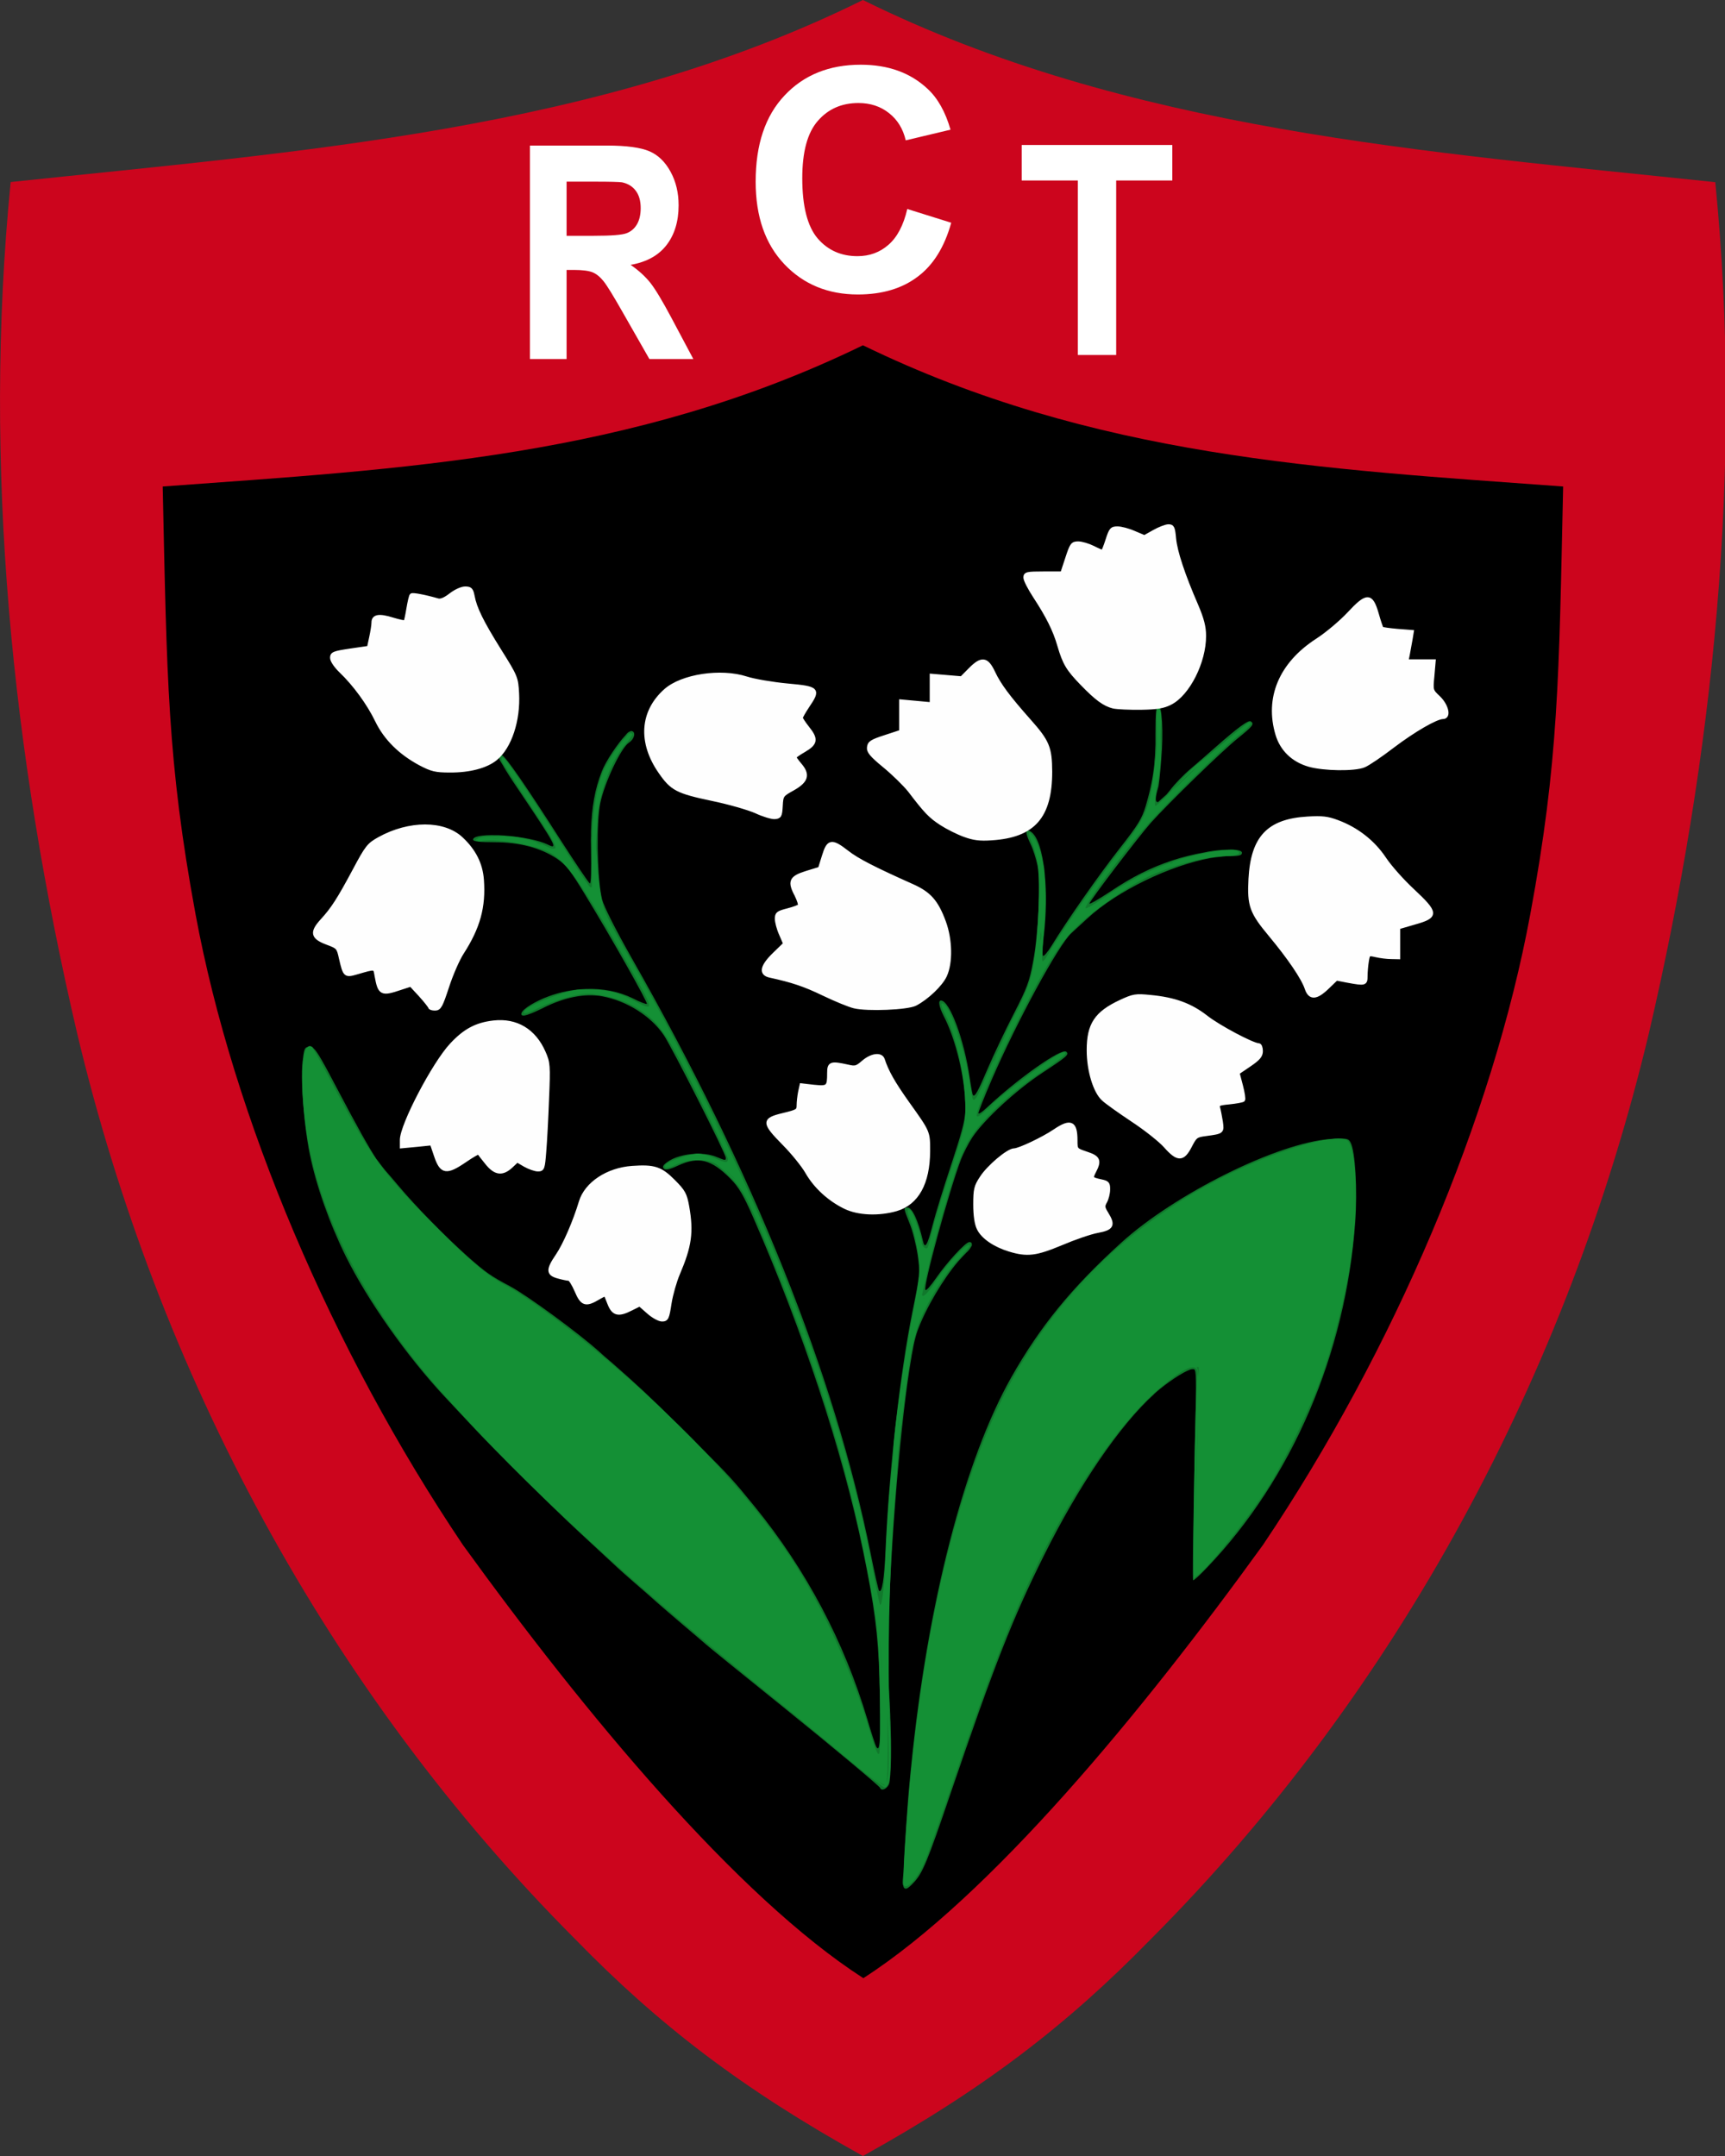
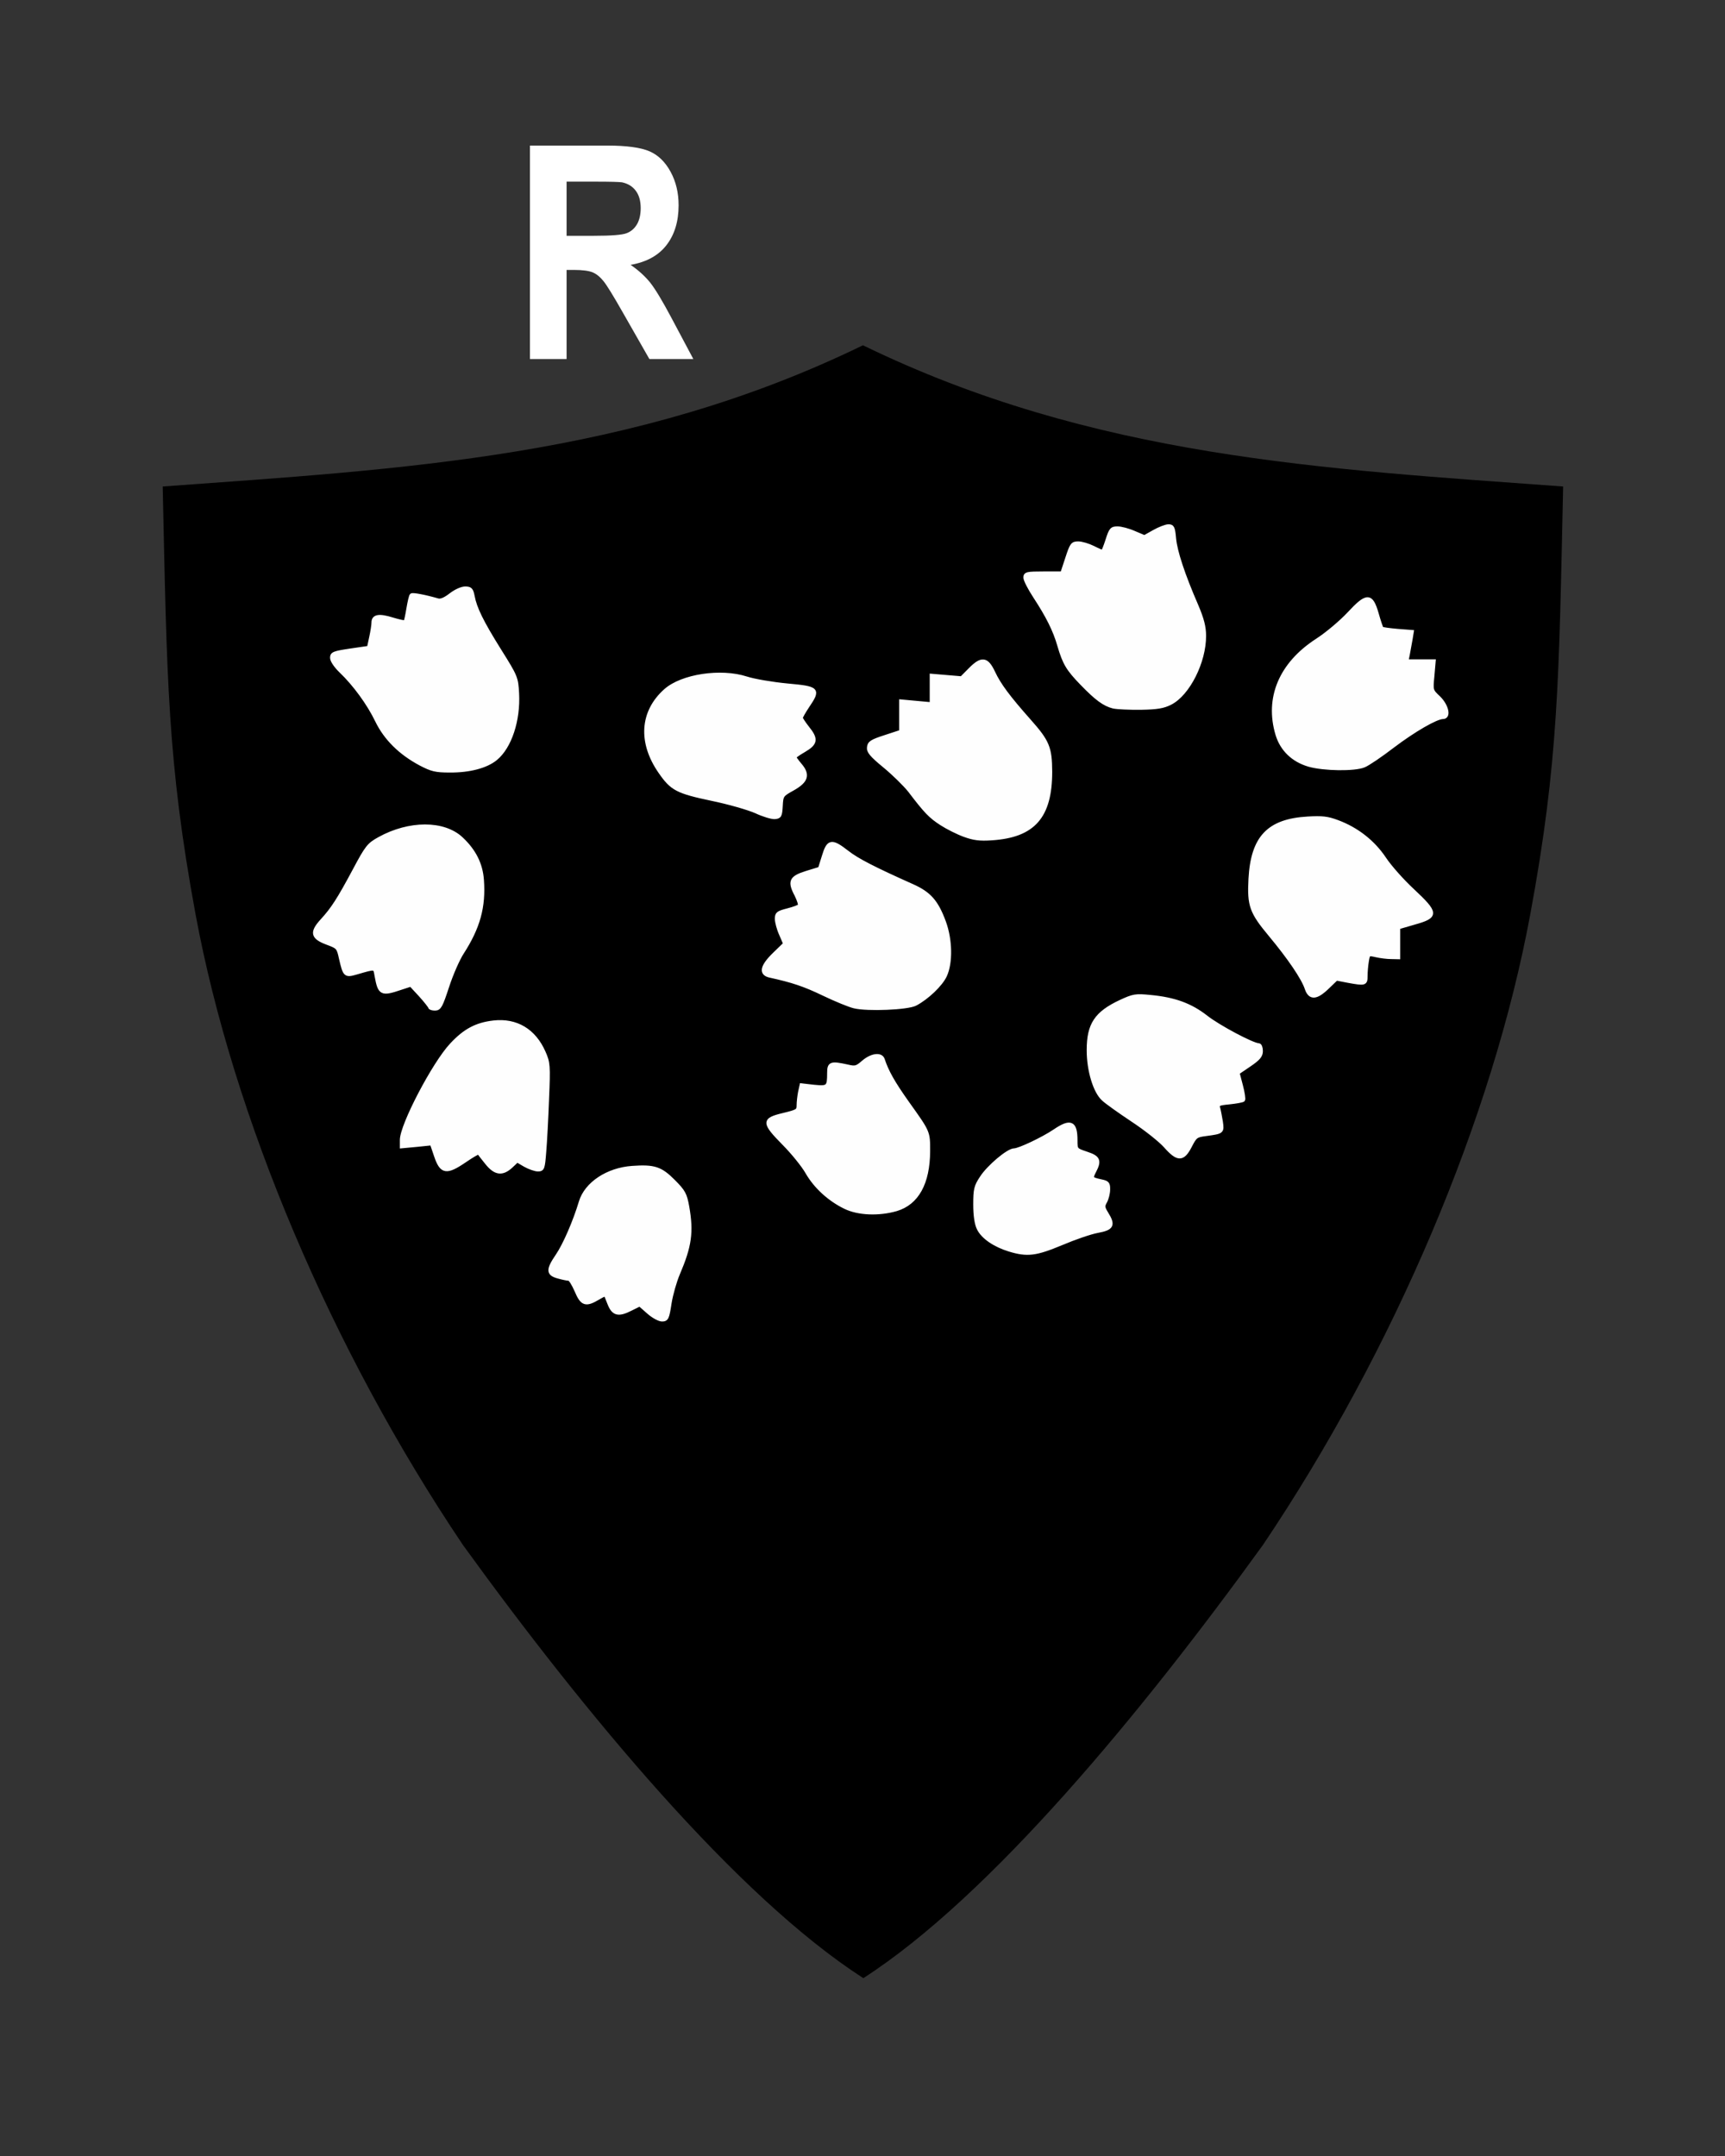
<svg xmlns="http://www.w3.org/2000/svg" xmlns:xlink="http://www.w3.org/1999/xlink" width="48px" height="60px" viewBox="0 0 48 60" version="1.1">
  <rect x="0" y="0" width="48" height="60" fill="#333333" stroke="none" />
  <defs>
    <filter id="alpha" filterUnits="objectBoundingBox" x="0%" y="0%" width="100%" height="100%">
      <feColorMatrix type="matrix" in="SourceGraphic" values="0 0 0 0 1 0 0 0 0 1 0 0 0 0 1 0 0 0 1 0" />
    </filter>
    <mask id="mask0">
      <g filter="url(#alpha)">
        <rect x="0" y="0" width="48" height="60" style="fill:rgb(0%,0%,0%);fill-opacity:0.988;stroke:none;" />
      </g>
    </mask>
    <clipPath id="clip1">
-       <rect x="0" y="0" width="48" height="60" />
-     </clipPath>
+       </clipPath>
    <g id="surface5" clip-path="url(#clip1)">
-       <path style=" stroke:none;fill-rule:nonzero;fill:rgb(7.843%,56.471%,20.784%);fill-opacity:0.847;" d="M 32.227 19.625 C 32.172 19.625 32.152 19.844 32.152 20.418 C 32.152 20.523 32.152 20.621 32.152 20.715 C 32.148 20.77 32.148 20.82 32.145 20.875 C 32.145 20.934 32.141 20.996 32.137 21.055 C 32.133 21.098 32.129 21.137 32.125 21.18 C 32.125 21.203 32.121 21.23 32.121 21.254 C 32.082 21.645 32.012 21.984 31.883 22.422 C 31.777 22.785 31.668 22.957 31.148 23.621 C 30.57 24.359 29.676 25.637 29.254 26.332 C 29.145 26.508 29.039 26.629 29.02 26.598 C 29.008 26.578 29.012 26.484 29.016 26.359 C 29.027 26.258 29.035 26.156 29.043 26.051 C 29.043 26.047 29.047 26.043 29.047 26.035 C 29.117 25.43 29.121 24.84 29.074 24.348 C 29.066 24.246 29.059 24.16 29.047 24.094 C 29.043 24.082 29.043 24.066 29.039 24.055 C 28.961 23.539 28.82 23.18 28.629 23.117 C 28.523 23.082 28.543 23.215 28.68 23.496 C 28.746 23.633 28.832 23.902 28.871 24.098 C 28.891 24.215 28.906 24.391 28.91 24.602 C 28.91 24.652 28.91 24.707 28.91 24.762 C 28.91 24.777 28.91 24.789 28.91 24.805 C 28.91 24.848 28.91 24.891 28.91 24.934 C 28.906 25.043 28.902 25.152 28.898 25.266 C 28.898 25.277 28.898 25.289 28.898 25.305 C 28.875 25.809 28.824 26.359 28.746 26.766 C 28.648 27.309 28.574 27.504 28.215 28.203 C 27.984 28.648 27.664 29.324 27.5 29.703 C 27.203 30.398 27.129 30.531 27.074 30.477 C 27.059 30.461 27.02 30.246 26.984 30 C 26.832 28.941 26.426 27.844 26.184 27.844 C 26.098 27.844 26.129 28.02 26.262 28.281 C 26.559 28.852 26.797 29.777 26.852 30.531 C 26.852 30.578 26.855 30.629 26.859 30.676 C 26.859 30.68 26.859 30.684 26.859 30.688 C 26.859 30.738 26.863 30.789 26.863 30.84 C 26.863 30.879 26.859 30.914 26.859 30.957 C 26.84 31.234 26.746 31.566 26.473 32.398 C 26.258 33.047 26.023 33.805 25.953 34.086 C 25.805 34.668 25.734 34.781 25.68 34.527 C 25.551 33.969 25.383 33.605 25.254 33.605 C 25.137 33.605 25.141 33.621 25.312 34.051 C 25.395 34.25 25.492 34.645 25.535 34.926 C 25.605 35.418 25.598 35.473 25.387 36.516 C 25.047 38.199 24.742 40.898 24.641 43.113 C 24.605 43.953 24.543 44.348 24.461 44.27 C 24.441 44.25 24.336 43.773 24.223 43.215 C 23.227 38.254 20.957 32.594 17.59 26.684 C 17.129 25.871 16.809 25.238 16.754 25.031 C 16.746 24.996 16.738 24.961 16.73 24.918 C 16.613 24.293 16.594 22.891 16.703 22.355 C 16.816 21.789 17.281 20.809 17.5 20.668 C 17.664 20.562 17.703 20.344 17.559 20.344 C 17.551 20.344 17.535 20.352 17.523 20.359 C 17.492 20.367 17.457 20.395 17.41 20.457 C 17.406 20.457 17.402 20.461 17.402 20.465 C 17.188 20.691 16.855 21.184 16.746 21.469 C 16.551 21.969 16.465 22.453 16.445 23.137 C 16.445 23.176 16.445 23.215 16.445 23.258 C 16.445 23.297 16.441 23.336 16.441 23.379 C 16.441 23.457 16.445 23.539 16.445 23.621 C 16.445 23.641 16.445 23.656 16.445 23.676 C 16.457 24.207 16.445 24.598 16.414 24.586 C 16.383 24.574 16.016 24.027 15.594 23.371 C 14.641 21.879 14.066 21.047 13.969 21.02 C 13.91 21 13.887 21.02 13.898 21.078 C 13.895 21.086 13.891 21.098 13.891 21.113 C 13.891 21.133 13.941 21.215 14.008 21.32 C 14.008 21.324 14.012 21.328 14.012 21.332 C 14.102 21.484 14.238 21.699 14.43 21.98 C 15.48 23.543 15.539 23.652 15.242 23.504 C 14.988 23.379 14.5 23.289 14.059 23.254 C 14.043 23.254 14.027 23.25 14.012 23.25 C 14.012 23.25 14.008 23.25 14.004 23.25 C 13.953 23.246 13.906 23.246 13.863 23.242 C 13.855 23.242 13.848 23.242 13.84 23.242 C 13.82 23.242 13.801 23.242 13.781 23.242 C 13.434 23.234 13.164 23.273 13.164 23.367 C 13.164 23.418 13.344 23.438 13.754 23.438 C 14.453 23.438 15.043 23.594 15.5 23.898 C 15.742 24.062 15.883 24.238 16.289 24.91 C 17.035 26.133 18.031 27.902 18 27.938 C 17.984 27.953 17.809 27.887 17.613 27.785 C 17.227 27.594 16.77 27.504 16.301 27.523 C 15.957 27.535 15.602 27.602 15.266 27.727 C 14.895 27.863 14.551 28.074 14.512 28.191 C 14.496 28.242 14.516 28.266 14.578 28.262 C 14.578 28.262 14.582 28.266 14.586 28.266 C 14.586 28.266 14.598 28.258 14.605 28.258 C 14.699 28.242 14.871 28.172 15.113 28.051 C 15.711 27.75 16.277 27.641 16.758 27.727 C 17.438 27.852 18.109 28.273 18.469 28.805 C 18.699 29.145 20.195 32.102 20.195 32.219 C 20.195 32.301 20.191 32.301 19.934 32.195 C 19.805 32.141 19.648 32.113 19.488 32.109 C 19.469 32.109 19.453 32.105 19.434 32.105 C 19.426 32.105 19.414 32.105 19.406 32.105 C 19.391 32.105 19.371 32.105 19.355 32.109 C 19.055 32.121 18.746 32.203 18.555 32.348 C 18.449 32.426 18.426 32.477 18.473 32.523 C 18.52 32.57 18.633 32.547 18.867 32.438 C 19.438 32.172 19.797 32.266 20.328 32.805 C 20.555 33.035 20.691 33.266 20.957 33.875 C 22.336 37.027 23.441 40.371 24.012 43.145 C 24.328 44.676 24.434 45.465 24.473 46.715 C 24.473 46.75 24.473 46.785 24.473 46.82 C 24.477 46.934 24.48 47.051 24.484 47.18 C 24.492 47.625 24.492 47.98 24.488 48.254 C 24.477 48.637 24.445 48.723 24.379 48.605 C 24.355 48.555 24.242 48.219 24.137 47.855 C 23.492 45.688 22.434 43.688 21 41.926 C 20.414 41.207 20.332 41.113 19.484 40.262 C 19.449 40.23 19.418 40.195 19.387 40.164 C 19.203 39.977 19.012 39.789 18.816 39.598 C 18.102 38.887 17.734 38.543 17.051 37.945 C 16.902 37.82 16.738 37.676 16.684 37.625 C 16.125 37.117 14.676 36.055 14.195 35.797 C 13.656 35.512 13.52 35.414 13.023 34.977 C 12.375 34.398 11.582 33.59 11.074 32.984 C 10.957 32.844 10.809 32.672 10.715 32.566 C 10.633 32.465 10.559 32.367 10.488 32.27 C 10.484 32.266 10.48 32.262 10.477 32.258 C 10.262 31.934 9.945 31.367 9.406 30.344 C 8.988 29.547 8.832 29.27 8.727 29.176 C 8.707 29.156 8.695 29.137 8.688 29.133 C 8.645 29.117 8.605 29.117 8.574 29.137 C 8.574 29.137 8.574 29.137 8.57 29.137 C 8.473 29.148 8.457 29.207 8.418 29.555 C 8.402 29.703 8.398 29.914 8.406 30.152 C 8.406 30.242 8.41 30.332 8.418 30.43 C 8.418 30.449 8.418 30.469 8.422 30.488 C 8.453 31.027 8.523 31.645 8.621 32.125 C 8.797 32.992 9.172 34.051 9.621 34.961 C 10.242 36.211 11.324 37.746 12.387 38.883 C 12.559 39.066 12.918 39.449 13.188 39.738 C 13.824 40.418 15.355 41.934 16.145 42.664 C 16.484 42.977 16.891 43.355 17.051 43.504 C 17.207 43.652 17.496 43.91 17.688 44.074 C 17.879 44.238 18.148 44.473 18.281 44.594 C 18.418 44.715 18.746 44.996 19.012 45.223 C 19.281 45.449 19.566 45.695 19.648 45.766 C 19.773 45.875 20.668 46.598 21.867 47.566 C 23.156 48.605 24.469 49.703 24.488 49.754 C 24.527 49.863 24.703 49.773 24.746 49.625 C 24.77 49.535 24.785 49.27 24.793 48.926 C 24.793 48.914 24.793 48.898 24.793 48.887 C 24.797 48.613 24.793 48.285 24.781 47.922 C 24.777 47.852 24.773 47.785 24.773 47.719 C 24.766 47.492 24.754 47.273 24.738 47.074 C 24.734 47.023 24.73 46.973 24.73 46.918 C 24.711 46.512 24.707 46.031 24.715 45.504 C 24.715 45.488 24.719 45.469 24.719 45.449 C 24.77 43.051 25.07 39.398 25.367 37.742 C 25.367 37.723 25.371 37.707 25.375 37.691 C 25.387 37.625 25.398 37.566 25.41 37.508 C 25.41 37.496 25.414 37.488 25.414 37.48 C 25.453 37.285 25.496 37.129 25.535 37.023 C 25.766 36.398 26.25 35.586 26.664 35.102 C 26.715 35.047 26.766 34.992 26.812 34.941 C 26.816 34.938 26.82 34.934 26.824 34.93 C 26.844 34.906 26.863 34.887 26.883 34.867 C 26.949 34.809 26.996 34.75 27.02 34.699 C 27.035 34.68 27.043 34.664 27.043 34.66 C 27.043 34.652 27.043 34.648 27.043 34.645 C 27.043 34.645 27.043 34.641 27.043 34.641 C 27.047 34.594 27.027 34.566 26.973 34.566 C 26.867 34.566 26.348 35.133 26.043 35.574 C 25.898 35.785 25.77 35.93 25.75 35.898 C 25.684 35.793 26.402 33.164 26.738 32.27 C 26.809 32.09 26.953 31.809 27.059 31.648 C 27.395 31.148 28.273 30.336 29.016 29.848 C 29.688 29.406 29.754 29.348 29.672 29.27 C 29.551 29.148 28.312 30.023 27.453 30.832 C 27.328 30.949 27.227 31.016 27.227 30.977 C 27.227 30.938 27.391 30.52 27.594 30.051 C 28.297 28.426 29.457 26.289 29.812 25.969 C 29.906 25.883 30.105 25.699 30.254 25.562 C 31.094 24.785 32.566 24.082 33.684 23.879 C 33.684 23.879 33.684 23.883 33.684 23.879 C 33.73 23.871 33.777 23.867 33.82 23.859 C 33.906 23.848 33.988 23.84 34.074 23.832 C 34.09 23.832 34.102 23.828 34.121 23.828 C 34.168 23.824 34.215 23.824 34.258 23.824 C 34.484 23.824 34.559 23.801 34.559 23.734 C 34.559 23.664 34.398 23.637 34.152 23.648 C 34.145 23.648 34.137 23.645 34.125 23.648 C 33.969 23.648 33.793 23.672 33.602 23.703 C 33.578 23.711 33.551 23.715 33.527 23.719 C 33.23 23.773 32.91 23.848 32.621 23.945 C 32.02 24.145 31.504 24.402 30.883 24.82 C 30.57 25.027 30.316 25.172 30.316 25.145 C 30.316 25.074 31.66 23.312 32.023 22.898 C 32.512 22.352 34.012 20.891 34.438 20.551 C 34.863 20.207 34.914 20.145 34.801 20.074 C 34.734 20.035 34.441 20.25 33.824 20.793 C 33.637 20.961 33.328 21.227 33.141 21.387 C 32.949 21.547 32.684 21.82 32.551 22 C 32.52 22.039 32.488 22.078 32.461 22.109 C 32.363 22.199 32.277 22.277 32.227 22.32 C 32.223 22.32 32.223 22.32 32.223 22.32 C 32.141 22.336 32.141 22.199 32.23 21.91 C 32.246 21.867 32.285 21.523 32.312 21.148 C 32.379 20.367 32.336 19.625 32.227 19.625 Z M 37.266 31.688 C 37.215 31.688 37.152 31.691 37.074 31.699 C 37.055 31.699 37.047 31.699 37.023 31.699 C 35.578 31.793 32.703 33.215 31.188 34.594 C 29.816 35.84 28.945 36.91 28.148 38.316 C 26.832 40.641 25.805 44.625 25.352 49.172 C 25.352 49.184 25.348 49.195 25.348 49.203 C 25.348 49.23 25.344 49.262 25.34 49.285 C 25.293 49.758 25.254 50.219 25.227 50.664 C 25.223 50.676 25.223 50.688 25.223 50.699 C 25.184 51.254 25.152 51.77 25.141 52.105 C 25.137 52.148 25.133 52.195 25.129 52.219 C 25.113 52.379 25.113 52.449 25.137 52.48 C 25.141 52.504 25.141 52.516 25.145 52.52 C 25.191 52.598 25.258 52.57 25.418 52.398 C 25.672 52.133 25.801 51.824 26.461 49.879 C 27.668 46.336 28.18 45.031 29.047 43.293 C 30.02 41.336 31.152 39.672 32.102 38.809 C 32.109 38.801 32.117 38.793 32.125 38.785 C 32.18 38.734 32.234 38.691 32.289 38.645 C 32.625 38.371 33.055 38.105 33.172 38.105 C 33.262 38.105 33.289 38.031 33.277 38.969 C 33.277 38.98 33.277 39 33.277 39.016 C 33.258 39.746 33.234 40.805 33.219 41.777 C 33.195 42.996 33.184 43.965 33.199 43.977 C 33.215 43.992 33.391 43.832 33.594 43.617 C 35.953 41.148 37.449 37.664 37.711 34.008 C 37.777 33.125 37.711 32.031 37.582 31.797 C 37.539 31.715 37.504 31.688 37.344 31.688 C 37.328 31.688 37.312 31.688 37.293 31.688 C 37.285 31.688 37.277 31.688 37.266 31.688 Z M 37.266 31.688 " />
+       <path style=" stroke:none;fill-rule:nonzero;fill:rgb(7.843%,56.471%,20.784%);fill-opacity:0.847;" d="M 32.227 19.625 C 32.172 19.625 32.152 19.844 32.152 20.418 C 32.152 20.523 32.152 20.621 32.152 20.715 C 32.148 20.77 32.148 20.82 32.145 20.875 C 32.145 20.934 32.141 20.996 32.137 21.055 C 32.133 21.098 32.129 21.137 32.125 21.18 C 32.125 21.203 32.121 21.23 32.121 21.254 C 32.082 21.645 32.012 21.984 31.883 22.422 C 31.777 22.785 31.668 22.957 31.148 23.621 C 30.57 24.359 29.676 25.637 29.254 26.332 C 29.145 26.508 29.039 26.629 29.02 26.598 C 29.008 26.578 29.012 26.484 29.016 26.359 C 29.027 26.258 29.035 26.156 29.043 26.051 C 29.043 26.047 29.047 26.043 29.047 26.035 C 29.117 25.43 29.121 24.84 29.074 24.348 C 29.066 24.246 29.059 24.16 29.047 24.094 C 29.043 24.082 29.043 24.066 29.039 24.055 C 28.961 23.539 28.82 23.18 28.629 23.117 C 28.523 23.082 28.543 23.215 28.68 23.496 C 28.746 23.633 28.832 23.902 28.871 24.098 C 28.891 24.215 28.906 24.391 28.91 24.602 C 28.91 24.652 28.91 24.707 28.91 24.762 C 28.91 24.777 28.91 24.789 28.91 24.805 C 28.91 24.848 28.91 24.891 28.91 24.934 C 28.906 25.043 28.902 25.152 28.898 25.266 C 28.898 25.277 28.898 25.289 28.898 25.305 C 28.875 25.809 28.824 26.359 28.746 26.766 C 28.648 27.309 28.574 27.504 28.215 28.203 C 27.984 28.648 27.664 29.324 27.5 29.703 C 27.203 30.398 27.129 30.531 27.074 30.477 C 27.059 30.461 27.02 30.246 26.984 30 C 26.832 28.941 26.426 27.844 26.184 27.844 C 26.098 27.844 26.129 28.02 26.262 28.281 C 26.559 28.852 26.797 29.777 26.852 30.531 C 26.852 30.578 26.855 30.629 26.859 30.676 C 26.859 30.68 26.859 30.684 26.859 30.688 C 26.859 30.738 26.863 30.789 26.863 30.84 C 26.863 30.879 26.859 30.914 26.859 30.957 C 26.84 31.234 26.746 31.566 26.473 32.398 C 26.258 33.047 26.023 33.805 25.953 34.086 C 25.805 34.668 25.734 34.781 25.68 34.527 C 25.551 33.969 25.383 33.605 25.254 33.605 C 25.137 33.605 25.141 33.621 25.312 34.051 C 25.395 34.25 25.492 34.645 25.535 34.926 C 25.605 35.418 25.598 35.473 25.387 36.516 C 25.047 38.199 24.742 40.898 24.641 43.113 C 24.605 43.953 24.543 44.348 24.461 44.27 C 24.441 44.25 24.336 43.773 24.223 43.215 C 23.227 38.254 20.957 32.594 17.59 26.684 C 17.129 25.871 16.809 25.238 16.754 25.031 C 16.746 24.996 16.738 24.961 16.73 24.918 C 16.613 24.293 16.594 22.891 16.703 22.355 C 16.816 21.789 17.281 20.809 17.5 20.668 C 17.664 20.562 17.703 20.344 17.559 20.344 C 17.551 20.344 17.535 20.352 17.523 20.359 C 17.492 20.367 17.457 20.395 17.41 20.457 C 17.406 20.457 17.402 20.461 17.402 20.465 C 17.188 20.691 16.855 21.184 16.746 21.469 C 16.551 21.969 16.465 22.453 16.445 23.137 C 16.445 23.176 16.445 23.215 16.445 23.258 C 16.445 23.297 16.441 23.336 16.441 23.379 C 16.441 23.457 16.445 23.539 16.445 23.621 C 16.445 23.641 16.445 23.656 16.445 23.676 C 16.457 24.207 16.445 24.598 16.414 24.586 C 16.383 24.574 16.016 24.027 15.594 23.371 C 14.641 21.879 14.066 21.047 13.969 21.02 C 13.91 21 13.887 21.02 13.898 21.078 C 13.895 21.086 13.891 21.098 13.891 21.113 C 13.891 21.133 13.941 21.215 14.008 21.32 C 14.008 21.324 14.012 21.328 14.012 21.332 C 14.102 21.484 14.238 21.699 14.43 21.98 C 15.48 23.543 15.539 23.652 15.242 23.504 C 14.988 23.379 14.5 23.289 14.059 23.254 C 14.043 23.254 14.027 23.25 14.012 23.25 C 14.012 23.25 14.008 23.25 14.004 23.25 C 13.953 23.246 13.906 23.246 13.863 23.242 C 13.855 23.242 13.848 23.242 13.84 23.242 C 13.82 23.242 13.801 23.242 13.781 23.242 C 13.434 23.234 13.164 23.273 13.164 23.367 C 13.164 23.418 13.344 23.438 13.754 23.438 C 14.453 23.438 15.043 23.594 15.5 23.898 C 15.742 24.062 15.883 24.238 16.289 24.91 C 17.035 26.133 18.031 27.902 18 27.938 C 17.984 27.953 17.809 27.887 17.613 27.785 C 17.227 27.594 16.77 27.504 16.301 27.523 C 15.957 27.535 15.602 27.602 15.266 27.727 C 14.895 27.863 14.551 28.074 14.512 28.191 C 14.496 28.242 14.516 28.266 14.578 28.262 C 14.578 28.262 14.582 28.266 14.586 28.266 C 14.586 28.266 14.598 28.258 14.605 28.258 C 14.699 28.242 14.871 28.172 15.113 28.051 C 15.711 27.75 16.277 27.641 16.758 27.727 C 17.438 27.852 18.109 28.273 18.469 28.805 C 18.699 29.145 20.195 32.102 20.195 32.219 C 20.195 32.301 20.191 32.301 19.934 32.195 C 19.805 32.141 19.648 32.113 19.488 32.109 C 19.469 32.109 19.453 32.105 19.434 32.105 C 19.426 32.105 19.414 32.105 19.406 32.105 C 19.391 32.105 19.371 32.105 19.355 32.109 C 19.055 32.121 18.746 32.203 18.555 32.348 C 18.449 32.426 18.426 32.477 18.473 32.523 C 18.52 32.57 18.633 32.547 18.867 32.438 C 19.438 32.172 19.797 32.266 20.328 32.805 C 20.555 33.035 20.691 33.266 20.957 33.875 C 22.336 37.027 23.441 40.371 24.012 43.145 C 24.328 44.676 24.434 45.465 24.473 46.715 C 24.473 46.75 24.473 46.785 24.473 46.82 C 24.477 46.934 24.48 47.051 24.484 47.18 C 24.492 47.625 24.492 47.98 24.488 48.254 C 24.477 48.637 24.445 48.723 24.379 48.605 C 24.355 48.555 24.242 48.219 24.137 47.855 C 23.492 45.688 22.434 43.688 21 41.926 C 20.414 41.207 20.332 41.113 19.484 40.262 C 19.449 40.23 19.418 40.195 19.387 40.164 C 19.203 39.977 19.012 39.789 18.816 39.598 C 18.102 38.887 17.734 38.543 17.051 37.945 C 16.902 37.82 16.738 37.676 16.684 37.625 C 16.125 37.117 14.676 36.055 14.195 35.797 C 13.656 35.512 13.52 35.414 13.023 34.977 C 12.375 34.398 11.582 33.59 11.074 32.984 C 10.957 32.844 10.809 32.672 10.715 32.566 C 10.633 32.465 10.559 32.367 10.488 32.27 C 10.484 32.266 10.48 32.262 10.477 32.258 C 10.262 31.934 9.945 31.367 9.406 30.344 C 8.988 29.547 8.832 29.27 8.727 29.176 C 8.707 29.156 8.695 29.137 8.688 29.133 C 8.645 29.117 8.605 29.117 8.574 29.137 C 8.574 29.137 8.574 29.137 8.57 29.137 C 8.473 29.148 8.457 29.207 8.418 29.555 C 8.402 29.703 8.398 29.914 8.406 30.152 C 8.406 30.242 8.41 30.332 8.418 30.43 C 8.418 30.449 8.418 30.469 8.422 30.488 C 8.453 31.027 8.523 31.645 8.621 32.125 C 8.797 32.992 9.172 34.051 9.621 34.961 C 10.242 36.211 11.324 37.746 12.387 38.883 C 12.559 39.066 12.918 39.449 13.188 39.738 C 13.824 40.418 15.355 41.934 16.145 42.664 C 16.484 42.977 16.891 43.355 17.051 43.504 C 17.207 43.652 17.496 43.91 17.688 44.074 C 17.879 44.238 18.148 44.473 18.281 44.594 C 18.418 44.715 18.746 44.996 19.012 45.223 C 19.281 45.449 19.566 45.695 19.648 45.766 C 19.773 45.875 20.668 46.598 21.867 47.566 C 23.156 48.605 24.469 49.703 24.488 49.754 C 24.527 49.863 24.703 49.773 24.746 49.625 C 24.77 49.535 24.785 49.27 24.793 48.926 C 24.793 48.914 24.793 48.898 24.793 48.887 C 24.797 48.613 24.793 48.285 24.781 47.922 C 24.777 47.852 24.773 47.785 24.773 47.719 C 24.766 47.492 24.754 47.273 24.738 47.074 C 24.734 47.023 24.73 46.973 24.73 46.918 C 24.711 46.512 24.707 46.031 24.715 45.504 C 24.715 45.488 24.719 45.469 24.719 45.449 C 24.77 43.051 25.07 39.398 25.367 37.742 C 25.367 37.723 25.371 37.707 25.375 37.691 C 25.387 37.625 25.398 37.566 25.41 37.508 C 25.41 37.496 25.414 37.488 25.414 37.48 C 25.453 37.285 25.496 37.129 25.535 37.023 C 25.766 36.398 26.25 35.586 26.664 35.102 C 26.715 35.047 26.766 34.992 26.812 34.941 C 26.816 34.938 26.82 34.934 26.824 34.93 C 26.844 34.906 26.863 34.887 26.883 34.867 C 26.949 34.809 26.996 34.75 27.02 34.699 C 27.035 34.68 27.043 34.664 27.043 34.66 C 27.043 34.652 27.043 34.648 27.043 34.645 C 27.043 34.645 27.043 34.641 27.043 34.641 C 27.047 34.594 27.027 34.566 26.973 34.566 C 26.867 34.566 26.348 35.133 26.043 35.574 C 25.898 35.785 25.77 35.93 25.75 35.898 C 25.684 35.793 26.402 33.164 26.738 32.27 C 26.809 32.09 26.953 31.809 27.059 31.648 C 27.395 31.148 28.273 30.336 29.016 29.848 C 29.688 29.406 29.754 29.348 29.672 29.27 C 29.551 29.148 28.312 30.023 27.453 30.832 C 27.328 30.949 27.227 31.016 27.227 30.977 C 27.227 30.938 27.391 30.52 27.594 30.051 C 28.297 28.426 29.457 26.289 29.812 25.969 C 29.906 25.883 30.105 25.699 30.254 25.562 C 31.094 24.785 32.566 24.082 33.684 23.879 C 33.684 23.879 33.684 23.883 33.684 23.879 C 33.73 23.871 33.777 23.867 33.82 23.859 C 33.906 23.848 33.988 23.84 34.074 23.832 C 34.09 23.832 34.102 23.828 34.121 23.828 C 34.168 23.824 34.215 23.824 34.258 23.824 C 34.484 23.824 34.559 23.801 34.559 23.734 C 34.559 23.664 34.398 23.637 34.152 23.648 C 34.145 23.648 34.137 23.645 34.125 23.648 C 33.969 23.648 33.793 23.672 33.602 23.703 C 33.578 23.711 33.551 23.715 33.527 23.719 C 33.23 23.773 32.91 23.848 32.621 23.945 C 32.02 24.145 31.504 24.402 30.883 24.82 C 30.57 25.027 30.316 25.172 30.316 25.145 C 30.316 25.074 31.66 23.312 32.023 22.898 C 32.512 22.352 34.012 20.891 34.438 20.551 C 34.863 20.207 34.914 20.145 34.801 20.074 C 34.734 20.035 34.441 20.25 33.824 20.793 C 33.637 20.961 33.328 21.227 33.141 21.387 C 32.949 21.547 32.684 21.82 32.551 22 C 32.52 22.039 32.488 22.078 32.461 22.109 C 32.363 22.199 32.277 22.277 32.227 22.32 C 32.223 22.32 32.223 22.32 32.223 22.32 C 32.141 22.336 32.141 22.199 32.23 21.91 C 32.246 21.867 32.285 21.523 32.312 21.148 C 32.379 20.367 32.336 19.625 32.227 19.625 Z M 37.266 31.688 C 37.215 31.688 37.152 31.691 37.074 31.699 C 37.055 31.699 37.047 31.699 37.023 31.699 C 35.578 31.793 32.703 33.215 31.188 34.594 C 29.816 35.84 28.945 36.91 28.148 38.316 C 26.832 40.641 25.805 44.625 25.352 49.172 C 25.352 49.184 25.348 49.195 25.348 49.203 C 25.348 49.23 25.344 49.262 25.34 49.285 C 25.223 50.676 25.223 50.688 25.223 50.699 C 25.184 51.254 25.152 51.77 25.141 52.105 C 25.137 52.148 25.133 52.195 25.129 52.219 C 25.113 52.379 25.113 52.449 25.137 52.48 C 25.141 52.504 25.141 52.516 25.145 52.52 C 25.191 52.598 25.258 52.57 25.418 52.398 C 25.672 52.133 25.801 51.824 26.461 49.879 C 27.668 46.336 28.18 45.031 29.047 43.293 C 30.02 41.336 31.152 39.672 32.102 38.809 C 32.109 38.801 32.117 38.793 32.125 38.785 C 32.18 38.734 32.234 38.691 32.289 38.645 C 32.625 38.371 33.055 38.105 33.172 38.105 C 33.262 38.105 33.289 38.031 33.277 38.969 C 33.277 38.98 33.277 39 33.277 39.016 C 33.258 39.746 33.234 40.805 33.219 41.777 C 33.195 42.996 33.184 43.965 33.199 43.977 C 33.215 43.992 33.391 43.832 33.594 43.617 C 35.953 41.148 37.449 37.664 37.711 34.008 C 37.777 33.125 37.711 32.031 37.582 31.797 C 37.539 31.715 37.504 31.688 37.344 31.688 C 37.328 31.688 37.312 31.688 37.293 31.688 C 37.285 31.688 37.277 31.688 37.266 31.688 Z M 37.266 31.688 " />
    </g>
  </defs>
  <g id="surface1">
-     <path style=" stroke:none;fill-rule:nonzero;fill:rgb(80%,1.961%,11.373%);fill-opacity:1;" d="M 24.012 0 C 16.664 3.637 8.328 4.215 0.297 5.066 C -0.488 12.98 0.34 21.02 2.145 28.75 C 4.391 38.191 9.113 47.062 16.02 53.98 C 18.328 56.348 20.637 58.125 24.012 60 C 27.391 58.125 29.695 56.348 32.008 53.98 C 38.91 47.062 43.633 38.191 45.883 28.75 C 47.684 21.02 48.512 12.98 47.73 5.07 C 39.695 4.219 31.363 3.637 24.012 0 Z M 24.012 0 " />
    <path style=" stroke:none;fill-rule:nonzero;fill:rgb(0%,0%,0%);fill-opacity:1;" d="M 24.012 9.609 C 17.594 12.734 11.199 13.051 4.527 13.539 C 4.645 18.883 4.656 21.184 5.441 25.441 C 6.488 31.102 9.223 37.555 12.879 42.992 C 16.27 47.68 20.5 52.781 24.023 55.051 C 27.547 52.781 31.758 47.68 35.145 42.992 C 38.801 37.555 41.535 31.102 42.582 25.441 C 43.371 21.184 43.379 18.883 43.496 13.539 C 36.824 13.051 30.434 12.734 24.012 9.609 Z M 24.012 9.609 " />
    <use xlink:href="#surface5" mask="url(#mask0)" />
-     <path style=" stroke:none;fill-rule:nonzero;fill:rgb(7.843%,56.471%,20.784%);fill-opacity:1;" d="M 32.227 19.703 C 32.16 19.707 32.188 20.211 32.188 20.395 C 32.195 20.895 32.164 21.074 32.094 21.617 C 31.969 22.559 31.84 22.82 31.16 23.68 C 30.602 24.387 29.41 26.105 29.148 26.586 C 29.09 26.691 29.023 26.766 29.004 26.746 C 28.984 26.727 29.004 26.344 29.047 25.898 C 29.16 24.684 29.059 23.742 28.766 23.297 C 28.738 23.258 28.715 23.23 28.695 23.215 C 28.676 23.18 28.66 23.164 28.648 23.172 C 28.648 23.176 28.645 23.18 28.645 23.184 C 28.621 23.199 28.637 23.289 28.703 23.43 C 28.758 23.543 28.836 23.797 28.871 23.988 C 28.957 24.445 28.898 26.016 28.766 26.793 C 28.691 27.242 28.625 27.453 28.328 28.082 C 28.172 28.363 28 28.711 27.922 28.918 C 27.922 28.918 27.922 28.918 27.922 28.922 C 27.918 28.926 27.918 28.93 27.914 28.93 C 27.695 29.391 27.488 29.836 27.406 30.035 C 27.328 30.219 27.27 30.352 27.223 30.441 C 27.223 30.445 27.219 30.453 27.219 30.457 C 27.207 30.48 27.195 30.5 27.184 30.52 C 27.18 30.523 27.18 30.527 27.176 30.531 C 27.168 30.547 27.156 30.559 27.148 30.57 C 27.117 30.609 27.094 30.617 27.074 30.598 C 27.059 30.582 27.016 30.367 26.984 30.121 C 26.879 29.395 26.578 28.418 26.367 28.07 C 26.363 28.07 26.367 28.066 26.367 28.066 C 26.363 28.062 26.359 28.059 26.355 28.055 C 26.348 28.039 26.34 28.027 26.332 28.016 C 26.312 27.992 26.297 27.973 26.281 27.957 C 26.16 27.859 26.168 27.977 26.293 28.219 C 26.617 28.836 26.859 29.969 26.863 30.84 C 26.863 31.297 26.824 31.449 26.465 32.543 C 26.246 33.207 26.012 33.961 25.949 34.223 C 25.887 34.484 25.824 34.711 25.809 34.727 C 25.754 34.781 25.648 34.676 25.648 34.57 C 25.648 34.43 25.422 33.773 25.348 33.699 C 25.238 33.59 25.223 33.707 25.32 33.934 C 25.445 34.234 25.59 34.98 25.59 35.348 C 25.59 35.508 25.492 36.105 25.379 36.676 C 25.18 37.652 24.855 39.973 24.859 40.359 C 24.859 40.453 24.836 40.75 24.805 41.016 C 24.742 41.5 24.672 42.539 24.633 43.535 C 24.605 44.207 24.531 44.762 24.484 44.645 C 24.461 44.594 24.391 44.23 24.316 43.836 C 23.438 38.922 20.992 32.738 17.512 26.637 C 16.855 25.484 16.797 25.359 16.711 24.871 C 16.66 24.582 16.621 24.184 16.617 23.98 C 16.617 23.781 16.582 23.711 16.586 23.527 C 16.586 23.324 16.617 23.117 16.617 22.941 C 16.621 22.176 16.988 21.156 17.438 20.668 C 17.504 20.609 17.527 20.547 17.574 20.488 C 17.598 20.445 17.609 20.453 17.582 20.41 C 17.473 20.391 17.508 20.426 17.344 20.59 C 17.184 20.793 17.027 21.012 16.922 21.215 C 16.52 21.809 16.473 23.074 16.473 23.496 C 16.473 23.609 16.465 23.805 16.461 24.195 C 16.461 24.453 16.48 24.621 16.465 24.688 C 16.457 24.691 16.449 24.695 16.438 24.695 C 16.434 24.695 16.418 24.68 16.398 24.664 C 16.289 24.52 15.988 24.07 15.656 23.543 C 14.809 22.203 14.105 21.152 14.016 21.098 C 13.961 21.062 13.941 21.07 13.961 21.129 C 13.941 21.148 13.996 21.246 14.125 21.438 C 14.23 21.605 14.379 21.832 14.578 22.137 C 15.27 23.172 15.512 23.551 15.445 23.613 C 15.422 23.617 15.395 23.617 15.355 23.613 C 15.312 23.598 15.258 23.574 15.184 23.539 C 14.953 23.422 14.457 23.289 14.227 23.281 C 13.625 23.258 13.305 23.285 13.277 23.355 C 13.262 23.355 13.25 23.359 13.242 23.367 C 13.227 23.387 13.25 23.395 13.293 23.398 C 13.312 23.414 13.34 23.422 13.367 23.414 C 13.691 23.316 14.801 23.488 15.25 23.703 C 15.758 23.945 16.156 24.516 17.609 27.07 C 18.207 28.125 18.207 28.148 17.645 27.852 C 17.152 27.59 16.867 27.527 16.137 27.539 C 15.785 27.547 14.695 27.969 14.59 28.141 C 14.559 28.191 14.574 28.207 14.637 28.195 C 14.652 28.199 14.688 28.188 14.758 28.156 C 14.836 28.125 14.93 28.078 15.055 28.02 C 15.406 27.844 16.086 27.652 16.348 27.656 C 16.766 27.664 17.309 27.812 17.652 28.012 C 18.32 28.402 18.523 28.688 19.434 30.508 C 19.887 31.41 20.254 32.191 20.254 32.246 C 20.254 32.371 20.203 32.371 19.883 32.227 C 19.738 32.16 19.531 32.105 19.426 32.105 C 19.207 32.105 18.582 32.316 18.523 32.41 C 18.445 32.535 18.559 32.535 18.816 32.41 C 19.129 32.262 19.633 32.242 19.883 32.371 C 19.977 32.418 20.203 32.617 20.383 32.809 C 20.66 33.109 20.77 33.305 21.117 34.117 C 22.762 38.004 23.727 41.176 24.297 44.586 C 24.43 45.375 24.457 45.762 24.484 47.18 C 24.496 48.035 24.492 48.617 24.469 48.789 C 24.461 48.805 24.453 48.812 24.445 48.812 C 24.438 48.812 24.426 48.801 24.41 48.777 C 24.359 48.672 24.277 48.438 24.199 48.168 C 23.969 47.379 23.652 46.547 23.293 45.746 C 23.273 45.703 23.258 45.664 23.238 45.621 C 23.234 45.613 23.227 45.602 23.223 45.59 C 23.129 45.379 23.027 45.168 22.926 44.965 C 22.871 44.863 22.82 44.762 22.77 44.664 C 22.762 44.648 22.754 44.633 22.742 44.617 C 22.73 44.59 22.715 44.562 22.699 44.535 C 22.461 44.086 22.211 43.66 21.961 43.289 C 20.703 41.418 18.801 39.41 16.438 37.469 C 15.633 36.809 14.562 36.035 14.164 35.824 C 13.59 35.523 13.199 35.203 12.258 34.266 C 10.773 32.789 10.375 32.285 9.473 30.586 C 9.422 30.492 9.371 30.391 9.316 30.289 C 9.305 30.266 9.297 30.25 9.285 30.23 C 9.176 30.023 9.078 29.836 8.988 29.672 C 8.82 29.363 8.691 29.145 8.672 29.129 C 8.344 28.93 8.316 30.512 8.621 32.012 C 9.07 34.199 10.379 36.605 12.309 38.762 C 14.656 41.391 17.461 43.969 21.621 47.324 C 22.121 47.727 22.977 48.43 23.527 48.895 C 24.078 49.355 24.562 49.734 24.602 49.738 C 24.773 49.75 24.816 49.258 24.762 48.004 C 24.688 46.238 24.742 43.699 24.895 41.824 C 24.941 41.246 24.98 40.707 24.98 40.625 C 24.977 40.426 25.195 38.672 25.324 37.836 C 25.379 37.465 25.5 36.992 25.594 36.762 C 25.832 36.18 26.289 35.449 26.664 35.051 C 26.84 34.867 26.984 34.695 26.984 34.672 C 26.984 34.492 26.348 35.164 25.988 35.723 C 25.828 35.973 25.695 36.102 25.664 36.059 C 25.66 36.051 25.66 36.039 25.66 36.027 C 25.66 36.027 25.66 36.027 25.66 36.023 C 25.66 36.008 25.664 35.984 25.672 35.961 C 25.688 35.902 25.742 35.652 25.801 35.402 C 25.949 34.734 26.297 33.488 26.562 32.668 C 26.727 32.172 26.879 31.832 27.051 31.59 C 27.43 31.051 28.184 30.359 28.957 29.844 C 29.582 29.426 29.746 29.285 29.598 29.285 C 29.426 29.285 27.883 30.434 27.43 30.902 C 27.32 31.016 27.211 31.09 27.184 31.066 C 27.07 30.949 28.441 28.027 29.188 26.793 C 29.477 26.32 29.711 26.02 30.027 25.723 C 30.492 25.289 31.332 24.703 31.891 24.426 C 32.562 24.094 33.562 23.824 34.133 23.824 C 34.438 23.824 34.586 23.734 34.398 23.664 C 34.242 23.602 33.359 23.746 32.82 23.918 C 32.57 23.996 32.301 24.105 32.027 24.23 C 32.027 24.23 32.023 24.234 32.02 24.234 C 31.816 24.316 31.66 24.391 31.598 24.441 C 31.285 24.609 30.984 24.789 30.73 24.973 C 30.453 25.168 30.219 25.305 30.207 25.27 C 30.176 25.176 31.238 23.742 31.922 22.957 C 32.418 22.391 34.031 20.805 34.43 20.496 C 34.77 20.23 34.875 20.105 34.754 20.105 C 34.734 20.105 34.539 20.258 34.312 20.449 C 34.191 20.547 34.059 20.66 33.902 20.797 C 33.719 20.949 33.543 21.094 33.438 21.176 C 33.172 21.375 32.992 21.562 32.457 22.164 C 32.32 22.293 32.215 22.387 32.164 22.426 C 32.156 22.426 32.152 22.426 32.148 22.422 C 32.121 22.406 32.145 22.152 32.203 21.863 C 32.316 21.316 32.293 20.984 32.301 20.871 C 32.305 20.754 32.281 20.449 32.301 20.312 C 32.316 20.18 32.324 19.758 32.254 19.715 C 32.246 19.707 32.234 19.703 32.227 19.703 Z M 13.977 21.125 C 13.98 21.125 13.98 21.125 13.984 21.129 C 13.98 21.129 13.98 21.125 13.977 21.125 Z M 33.336 21.32 C 33.227 21.426 33.113 21.535 32.996 21.648 C 32.871 21.773 32.754 21.887 32.641 21.992 C 32.762 21.836 33.117 21.496 33.336 21.32 Z M 13.695 23.324 C 13.723 23.328 13.758 23.328 13.801 23.328 C 13.832 23.328 13.859 23.324 13.883 23.324 C 13.867 23.328 13.84 23.332 13.801 23.332 C 13.754 23.332 13.715 23.332 13.695 23.324 Z M 14.922 23.465 C 14.926 23.465 14.926 23.465 14.934 23.465 C 14.984 23.465 15.039 23.484 15.062 23.512 C 15.02 23.496 14.973 23.48 14.922 23.465 Z M 34.348 23.738 C 34.324 23.746 34.27 23.746 34.195 23.746 C 34.156 23.746 34.125 23.746 34.102 23.746 C 34.121 23.746 34.141 23.746 34.164 23.746 C 34.254 23.746 34.312 23.742 34.348 23.738 Z M 32.625 24.004 C 32.637 24.004 32.641 24.008 32.648 24.008 C 32.613 24.02 32.582 24.031 32.547 24.043 C 32.57 24.02 32.602 24.004 32.625 24.004 Z M 32.613 24.102 C 32.594 24.113 32.57 24.125 32.551 24.125 C 32.57 24.117 32.59 24.109 32.613 24.102 Z M 29.035 24.762 C 29.039 24.891 29.039 25.039 29.035 25.164 C 29.035 25.035 29.035 24.891 29.035 24.762 Z M 28.961 25.934 C 28.961 25.938 28.965 25.938 28.965 25.938 C 28.98 25.996 28.98 26.09 28.965 26.148 C 28.957 26.168 28.953 26.172 28.949 26.172 C 28.957 26.062 28.961 25.984 28.961 25.934 Z M 17.234 26.371 C 17.238 26.379 17.242 26.383 17.246 26.391 C 17.254 26.402 17.258 26.414 17.266 26.426 C 17.254 26.414 17.242 26.395 17.234 26.371 Z M 17.559 26.773 C 17.57 26.789 17.578 26.805 17.582 26.816 C 17.574 26.801 17.566 26.789 17.559 26.773 Z M 17.473 26.777 C 17.488 26.805 17.5 26.824 17.516 26.852 C 17.512 26.848 17.508 26.848 17.508 26.844 C 17.492 26.828 17.48 26.805 17.473 26.777 Z M 17.773 27.309 C 17.789 27.336 17.805 27.363 17.816 27.391 C 17.816 27.387 17.812 27.387 17.809 27.387 C 17.793 27.367 17.781 27.34 17.773 27.309 Z M 26.629 28.781 C 26.637 28.793 26.648 28.809 26.656 28.828 C 26.668 28.863 26.676 28.895 26.676 28.922 C 26.66 28.875 26.645 28.828 26.629 28.781 Z M 27.734 29.375 C 27.707 29.438 27.68 29.5 27.652 29.562 C 27.652 29.559 27.652 29.555 27.652 29.551 C 27.648 29.516 27.688 29.438 27.734 29.375 Z M 27.664 30.715 C 27.609 30.77 27.555 30.816 27.508 30.863 C 27.496 30.879 27.48 30.891 27.469 30.902 C 27.508 30.832 27.594 30.758 27.664 30.715 Z M 26.926 30.859 C 26.922 31.004 26.906 31.133 26.879 31.27 C 26.898 31.156 26.91 31.043 26.922 30.934 C 26.922 30.902 26.922 30.891 26.926 30.859 Z M 19.883 31.211 C 19.914 31.258 19.949 31.316 19.984 31.383 C 20.035 31.488 20.074 31.582 20.098 31.645 C 20.027 31.504 19.957 31.355 19.883 31.211 Z M 37.234 31.684 C 36.766 31.688 35.82 31.961 34.867 32.371 C 34.82 32.387 34.781 32.406 34.738 32.426 C 34.723 32.43 34.711 32.438 34.695 32.445 C 34.375 32.586 34.055 32.738 33.742 32.91 C 33.684 32.941 33.625 32.973 33.566 33.004 C 32.984 33.32 32.48 33.652 31.863 34.109 C 30.039 35.465 28.559 37.348 27.609 39.527 C 26.512 42.035 25.738 45.387 25.348 49.324 C 25.219 50.648 25.109 52.379 25.148 52.461 C 25.168 52.496 25.195 52.504 25.234 52.492 C 25.234 52.492 25.234 52.492 25.238 52.492 C 25.238 52.492 25.246 52.492 25.246 52.488 C 25.25 52.488 25.25 52.488 25.25 52.488 C 25.258 52.484 25.266 52.48 25.273 52.473 C 25.406 52.395 25.598 52.125 25.742 51.785 C 25.832 51.57 26.172 50.609 26.496 49.652 C 27.461 46.816 28.008 45.367 28.641 44.004 C 28.676 43.93 28.711 43.859 28.746 43.785 C 28.777 43.719 28.809 43.656 28.84 43.59 C 28.875 43.52 28.91 43.449 28.945 43.375 C 28.949 43.363 28.957 43.352 28.961 43.34 C 28.969 43.324 28.98 43.305 28.988 43.289 C 29.008 43.254 29.023 43.219 29.043 43.184 C 29.066 43.141 29.086 43.098 29.105 43.055 C 29.141 42.984 29.18 42.914 29.215 42.844 C 29.266 42.746 29.32 42.648 29.371 42.551 C 29.379 42.539 29.387 42.523 29.395 42.508 C 30.344 40.766 31.418 39.324 32.352 38.562 C 32.668 38.305 32.902 38.141 33.062 38.078 C 33.27 38 33.352 38.082 33.312 38.328 C 33.262 38.695 33.18 43.465 33.219 43.855 C 33.219 43.855 33.219 43.859 33.219 43.863 L 33.215 43.941 L 33.277 43.871 C 33.57 43.707 34.766 42.227 35.348 41.285 C 35.785 40.574 36.438 39.223 36.742 38.402 C 37.086 37.469 37.438 36.082 37.59 35.039 C 37.805 33.605 37.754 31.953 37.492 31.742 C 37.445 31.703 37.355 31.684 37.234 31.684 Z M 20.184 32.559 C 20.215 32.586 20.246 32.609 20.277 32.637 C 20.344 32.699 20.406 32.762 20.469 32.84 C 20.383 32.746 20.281 32.648 20.184 32.559 Z M 37.664 32.777 C 37.684 33.051 37.68 33.355 37.668 33.676 C 37.676 33.379 37.676 33.062 37.664 32.777 Z M 26.117 33.758 C 26.102 33.805 26.09 33.852 26.074 33.898 C 26.078 33.855 26.094 33.801 26.117 33.758 Z M 21.137 33.922 C 21.148 33.934 21.156 33.949 21.164 33.965 C 21.188 34.008 21.199 34.047 21.207 34.078 C 21.184 34.027 21.156 33.965 21.137 33.922 Z M 21.238 34.336 C 21.242 34.352 21.25 34.371 21.258 34.387 C 21.258 34.383 21.254 34.383 21.254 34.379 C 21.246 34.367 21.238 34.352 21.238 34.336 Z M 31.176 34.695 C 30.5 35.289 29.875 35.945 29.324 36.652 C 29.871 35.941 30.484 35.293 31.176 34.695 Z M 26.801 34.777 C 26.781 34.797 26.758 34.82 26.734 34.84 C 26.738 34.84 26.738 34.836 26.742 34.832 C 26.762 34.809 26.781 34.789 26.801 34.777 Z M 26.852 34.828 C 26.84 34.855 26.816 34.883 26.785 34.902 C 26.809 34.875 26.832 34.852 26.852 34.828 Z M 21.531 35.035 C 21.543 35.062 21.555 35.094 21.566 35.121 C 21.547 35.102 21.535 35.066 21.531 35.035 Z M 21.648 35.32 C 21.66 35.352 21.672 35.375 21.684 35.402 C 21.688 35.41 21.691 35.418 21.691 35.426 C 21.691 35.426 21.691 35.426 21.688 35.426 C 21.668 35.402 21.648 35.355 21.648 35.32 Z M 21.77 35.621 C 21.785 35.656 21.797 35.688 21.809 35.727 C 21.789 35.703 21.77 35.656 21.77 35.621 Z M 21.871 35.672 C 21.879 35.684 21.883 35.695 21.887 35.707 C 21.883 35.695 21.875 35.684 21.871 35.672 Z M 25.688 36.113 C 25.703 36.117 25.711 36.117 25.723 36.117 C 25.719 36.121 25.711 36.125 25.711 36.125 C 25.703 36.125 25.695 36.121 25.688 36.113 Z M 22.16 36.43 C 22.184 36.457 22.195 36.488 22.188 36.508 C 22.18 36.48 22.172 36.457 22.16 36.43 Z M 22.316 37.059 C 22.328 37.094 22.344 37.129 22.355 37.164 C 22.332 37.145 22.316 37.098 22.316 37.062 C 22.316 37.059 22.316 37.059 22.316 37.059 Z M 22.402 37.09 C 22.426 37.121 22.441 37.148 22.43 37.168 C 22.422 37.141 22.414 37.117 22.402 37.09 Z M 33.297 38.043 L 33.359 38.043 L 33.352 38.332 C 33.344 38.184 33.328 38.094 33.297 38.043 Z M 25.121 38.543 C 25.121 38.562 25.117 38.586 25.117 38.613 C 25.121 38.641 25.121 38.66 25.121 38.68 C 25.113 38.672 25.109 38.652 25.109 38.621 C 25.109 38.582 25.113 38.555 25.121 38.543 Z M 25.059 39.02 C 25.059 39.043 25.059 39.066 25.059 39.094 C 25.059 39.121 25.059 39.141 25.059 39.16 C 25.055 39.152 25.051 39.133 25.051 39.102 C 25.047 39.062 25.051 39.031 25.059 39.02 Z M 25 39.52 C 25 39.543 25 39.57 25 39.605 C 25 39.637 25 39.664 25 39.688 C 24.996 39.676 24.992 39.645 24.992 39.605 C 24.992 39.559 24.996 39.531 25 39.52 Z M 33.324 39.676 L 33.32 40.008 C 33.305 40.82 33.281 41.77 33.266 42.422 L 33.27 42.184 C 33.281 41.391 33.305 40.367 33.324 39.676 Z M 24.941 40.07 C 24.941 40.098 24.938 40.133 24.938 40.176 C 24.938 40.207 24.941 40.23 24.941 40.258 C 24.938 40.238 24.934 40.215 24.934 40.176 C 24.934 40.125 24.938 40.09 24.941 40.07 Z M 24.883 40.75 C 24.883 40.781 24.879 40.82 24.879 40.863 C 24.879 40.91 24.883 40.949 24.883 40.98 C 24.879 40.957 24.875 40.918 24.875 40.863 C 24.875 40.809 24.879 40.77 24.883 40.75 Z M 24.82 41.484 C 24.82 41.512 24.82 41.543 24.82 41.586 C 24.82 41.625 24.82 41.66 24.82 41.691 C 24.82 41.664 24.816 41.633 24.816 41.586 C 24.816 41.543 24.82 41.512 24.82 41.484 Z M 24.852 41.531 C 24.855 41.566 24.855 41.602 24.852 41.637 C 24.852 41.602 24.852 41.566 24.852 41.531 Z M 24.762 42.285 C 24.762 42.324 24.762 42.367 24.762 42.426 C 24.762 42.477 24.762 42.52 24.762 42.559 C 24.762 42.523 24.758 42.48 24.758 42.426 C 24.758 42.363 24.762 42.316 24.762 42.285 Z M 24.699 43.473 C 24.699 43.543 24.703 43.598 24.703 43.645 C 24.699 43.602 24.699 43.551 24.699 43.473 Z M 33.246 43.887 L 33.238 43.891 L 33.238 43.887 C 33.242 43.887 33.242 43.887 33.246 43.887 Z M 24.363 44.324 C 24.367 44.336 24.371 44.355 24.367 44.375 C 24.367 44.359 24.363 44.34 24.363 44.324 Z M 24.383 44.82 C 24.387 44.848 24.391 44.887 24.395 44.93 C 24.383 44.879 24.379 44.844 24.383 44.82 Z M 24.484 45.652 C 24.52 45.98 24.535 46.438 24.547 46.91 C 24.535 46.473 24.512 46.027 24.484 45.652 Z M 24.691 47.621 C 24.695 47.723 24.699 47.832 24.703 47.918 C 24.75 48.887 24.738 49.426 24.668 49.609 C 24.691 49.461 24.707 49.074 24.703 48.555 C 24.699 48.219 24.695 47.934 24.691 47.621 Z M 24.328 49.488 C 24.477 49.598 24.578 49.664 24.621 49.676 C 24.617 49.68 24.609 49.684 24.602 49.684 C 24.586 49.684 24.473 49.602 24.328 49.488 Z M 24.328 49.488 " />
    <path style="fill-rule:nonzero;fill:rgb(99.608%,99.608%,99.608%);fill-opacity:1;stroke-width:1.8;stroke-linecap:butt;stroke-linejoin:miter;stroke:rgb(99.608%,99.608%,99.608%);stroke-opacity:1;stroke-miterlimit:4;" d="M 295.775 608.529 L 291.844 605.013 L 287.719 607.096 C 282.047 610.026 279.855 609.44 277.986 604.622 C 277.148 602.409 276.375 600.521 276.246 600.326 C 276.117 600.195 274.506 600.977 272.701 602.083 C 267.158 605.404 265.547 604.883 262.969 598.633 C 261.68 595.638 260.197 593.164 259.553 593.164 C 258.908 593.164 256.717 592.708 254.654 592.122 C 249.949 590.82 249.885 588.997 254.332 582.357 C 257.619 577.474 262.26 566.602 264.967 557.422 C 267.48 549.023 277.213 542.448 288.428 541.667 C 298.418 540.951 301.318 541.927 307.184 547.917 C 311.824 552.669 312.469 553.906 313.5 559.635 C 315.562 571.549 314.66 577.93 309.246 590.82 C 307.828 594.206 306.088 600.326 305.443 604.492 C 304.412 611.393 304.09 612.044 301.963 612.044 C 300.738 612.044 297.902 610.482 295.775 608.529 Z M 460.453 579.622 C 453.75 577.539 448.336 573.763 446.467 569.792 C 445.436 567.708 444.855 563.737 444.855 558.659 C 444.855 551.693 445.178 550.26 447.82 546.224 C 450.979 541.211 459.938 533.529 462.645 533.529 C 464.9 533.529 475.857 528.255 481.143 524.609 C 488.426 519.596 490.617 520.638 490.617 529.036 C 490.617 533.333 490.682 533.333 495.58 535.026 C 501.123 536.849 501.703 538.346 499.061 543.424 C 497.449 546.615 497.643 546.875 502.348 547.917 C 505.119 548.503 505.57 548.958 505.506 551.758 C 505.506 553.451 504.861 555.99 504.152 557.292 C 502.992 559.375 503.057 560.091 504.668 562.76 C 508.02 568.229 507.311 569.727 500.672 570.964 C 497.449 571.549 490.037 574.154 484.172 576.693 C 472.506 581.641 468.639 582.161 460.453 579.622 Z M 385.494 559.831 C 378.275 556.25 371.959 550.326 368.221 543.685 C 366.48 540.56 361.711 534.57 357.715 530.469 C 348.176 520.638 348.176 519.336 357.328 517.122 C 363.902 515.495 364.289 515.234 364.289 512.63 C 364.289 511.133 364.611 508.398 364.934 506.641 L 365.643 503.385 L 371.314 504.036 C 377.824 504.688 378.211 504.297 378.211 497.591 C 378.211 493.229 379.113 492.969 386.654 494.661 C 390.199 495.508 390.844 495.312 393.873 492.643 C 397.611 489.388 401.865 488.802 402.703 491.471 C 404.508 497.07 407.408 502.279 413.854 511.523 C 423.586 525.391 423.393 524.935 423.393 533.984 C 423.328 548.698 418.301 558.008 408.826 560.872 C 400.77 563.216 391.488 562.826 385.494 559.831 Z M 221.977 539.193 C 220.172 536.914 218.561 534.831 218.432 534.57 C 218.238 534.31 215.338 536.003 211.986 538.346 C 203.607 544.141 201.48 543.815 198.902 536.133 L 196.969 530.339 L 190.137 531.055 L 183.305 531.706 L 183.305 528.711 C 183.305 521.875 198 493.294 205.992 484.635 C 212.051 477.995 217.336 475.13 225.199 474.219 C 235.512 473.047 243.633 477.995 248.016 488.151 C 250.078 492.904 250.207 494.141 249.562 509.635 C 249.24 518.685 248.66 529.753 248.273 534.245 C 247.693 541.927 247.5 542.448 245.373 542.448 C 244.148 542.448 241.441 541.471 239.508 540.365 L 235.898 538.216 L 233.191 540.82 C 229.066 544.727 225.908 544.271 221.977 539.193 Z M 531.674 531.576 C 529.354 528.906 522.65 523.503 516.721 519.531 C 510.855 515.56 504.797 511.198 503.314 509.766 C 499.512 506.25 496.611 496.484 496.611 487.109 C 496.611 475.195 500.027 469.922 511.307 464.583 C 517.107 461.849 518.139 461.719 524.648 462.37 C 535.734 463.411 543.146 466.211 550.172 471.81 C 555.779 476.302 571.441 484.766 574.148 484.766 C 574.729 484.766 575.18 486.003 575.18 487.5 C 575.18 489.648 574.084 491.016 569.83 493.945 L 564.545 497.591 L 566.092 503.581 C 566.93 506.836 567.381 509.831 567.059 510.156 C 566.672 510.482 563.9 511.003 560.807 511.328 C 555.65 511.849 555.199 512.109 555.715 513.997 C 556.037 515.169 556.553 517.969 556.939 520.312 C 557.584 525 557.584 525 550.043 526.042 C 545.596 526.628 545.145 526.953 542.824 531.576 C 539.537 538.021 537.281 538.021 531.674 531.576 Z M 196.195 467.122 C 196.131 466.732 194.197 464.193 191.812 461.523 L 187.43 456.706 L 182.725 458.268 C 174.023 461.263 173.25 460.872 171.768 452.604 C 171.059 448.438 171.445 448.503 162.615 451.107 C 157.523 452.604 157.33 452.409 155.525 444.531 C 154.43 439.388 154.236 439.193 149.209 437.305 C 142.57 434.766 142.055 432.487 146.889 427.083 C 151.787 421.68 154.623 417.188 161.713 403.711 C 167.449 392.773 168.223 391.797 173.057 389.062 C 186.721 381.38 202.447 381.38 210.439 389.062 C 216.305 394.661 219.334 400.846 219.85 408.138 C 220.752 420.638 218.174 430.143 210.697 441.927 C 208.828 444.857 205.799 451.888 203.994 457.552 C 201.094 466.536 200.449 467.839 198.451 467.839 C 197.227 467.839 196.195 467.513 196.195 467.122 Z M 389.684 466.797 C 387.492 466.276 381.24 463.672 375.762 461.003 C 366.996 456.706 361.646 454.883 351.141 452.539 C 346.887 451.562 347.596 448.177 353.268 442.578 L 358.166 437.76 L 356.297 433.333 C 355.201 430.924 354.363 427.669 354.363 426.172 C 354.363 423.763 354.879 423.372 359.326 422.201 C 362.098 421.484 364.547 420.573 364.869 420.052 C 365.127 419.596 364.418 417.383 363.322 415.104 C 360.035 408.789 360.809 407.096 367.963 404.818 L 374.021 402.93 L 375.826 397.07 C 377.953 389.974 379.307 389.714 386.396 395.312 C 391.037 399.023 398.707 402.995 416.174 410.938 C 423.908 414.453 427.195 418.229 430.611 427.669 C 433.576 435.872 433.77 446.549 431.062 452.474 C 429.193 456.641 422.812 462.826 417.527 465.625 C 413.982 467.513 395.742 468.294 389.684 466.797 Z M 596.062 458.464 C 594.516 453.646 588.135 444.141 579.562 433.659 C 570.861 423.047 569.766 420.052 570.41 407.682 C 571.441 388.477 578.66 380.664 596.578 379.622 C 603.088 379.232 605.537 379.492 610.113 381.25 C 618.879 384.57 626.355 390.495 631.447 398.242 C 633.896 402.018 639.697 408.659 644.338 413.021 C 655.424 423.568 655.553 425 645.305 427.93 L 637.828 430.143 L 637.828 444.01 L 634.605 443.945 C 632.801 443.945 629.707 443.555 627.773 443.099 C 624.164 442.253 624.1 442.318 623.52 445.833 C 623.197 447.852 622.939 450.911 622.939 452.669 C 622.939 456.315 622.682 456.38 614.883 454.948 L 609.598 453.906 L 605.537 457.878 C 600.381 462.956 597.609 463.086 596.062 458.464 Z M 439.957 387.305 C 436.928 386.198 432.223 383.789 429.451 381.966 C 424.424 378.646 422.361 376.497 415.014 366.667 C 412.822 363.867 407.666 358.724 403.541 355.273 C 397.547 350.26 396.129 348.503 396.387 346.615 C 396.58 344.531 397.74 343.815 403.863 341.797 L 411.082 339.388 L 411.082 325.326 L 425.004 326.628 L 425.004 313.411 L 438.668 314.583 L 442.471 310.677 C 447.82 305.143 450.076 305.404 453.105 311.979 C 455.748 317.708 459.938 323.438 469.541 334.44 C 477.92 344.01 479.016 346.875 479.08 357.943 C 479.08 378.776 471.41 387.63 452.332 388.867 C 446.982 389.258 444.146 388.867 439.957 387.305 Z M 344.889 376.367 C 341.602 374.87 332.578 372.201 324.779 370.573 C 308.988 367.188 306.539 365.885 301.189 358.008 C 291.844 344.336 292.746 330.143 303.639 320.312 C 311.115 313.542 328.775 310.807 340.441 314.648 C 343.986 315.82 352.365 317.253 359.068 317.904 C 373.184 319.206 373.57 319.661 368.285 327.604 C 366.674 330.078 365.32 332.487 365.32 332.943 C 365.32 333.398 366.674 335.482 368.285 337.565 C 372.475 342.839 372.152 344.792 366.803 347.982 C 364.354 349.414 362.355 350.846 362.355 351.172 C 362.355 351.432 363.451 353.06 364.869 354.753 C 368.736 359.31 367.898 362.24 361.646 365.82 C 356.555 368.685 356.426 368.88 356.168 373.828 C 355.91 378.385 355.652 378.841 353.396 379.036 C 351.979 379.102 348.176 377.93 344.889 376.367 Z M 191.812 354.232 C 182.596 349.219 175.957 342.513 172.025 334.31 C 168.287 326.367 161.777 317.318 155.525 311.263 C 153.205 308.984 151.465 306.38 151.465 305.143 C 151.465 303.19 152.238 302.865 159.908 301.693 L 168.287 300.456 L 169.318 295.573 C 169.898 292.904 170.35 289.844 170.35 288.737 C 170.35 285.807 172.928 285.352 179.051 287.305 C 182.016 288.216 184.658 288.802 184.916 288.542 C 185.174 288.281 185.754 285.547 186.27 282.357 C 186.785 279.232 187.43 276.367 187.752 276.107 C 188.203 275.651 193.746 276.693 199.74 278.451 C 201.094 278.841 203.027 277.995 205.605 275.977 C 207.797 274.219 210.633 272.917 212.18 272.917 C 214.5 272.917 215.016 273.438 215.596 276.432 C 216.627 282.161 219.721 288.542 227.842 301.758 C 235.318 313.867 235.512 314.388 235.898 321.615 C 236.543 334.115 232.547 346.419 226.102 351.823 C 221.848 355.404 214.178 357.487 205.219 357.422 C 198.709 357.422 196.969 356.966 191.812 354.232 Z M 597.158 354.753 C 589.875 352.604 584.783 347.591 582.721 340.625 C 577.758 323.763 584.268 308.008 600.703 297.135 C 605.215 294.206 611.725 288.607 615.27 284.766 C 623.584 275.651 625.453 275.651 628.031 284.701 C 628.998 288.216 630.029 291.276 630.287 291.536 C 630.545 291.797 633.768 292.253 637.377 292.578 L 644.016 293.099 L 643.436 296.68 C 643.113 298.633 642.533 301.758 642.211 303.516 L 641.566 306.706 L 654.006 306.706 L 653.426 313.542 C 652.781 320.247 652.781 320.312 656.262 323.633 C 659.936 327.279 661.16 332.617 658.195 332.617 C 655.166 332.617 645.047 338.542 635.314 346.029 C 629.9 350.26 623.971 354.362 622.166 355.078 C 617.912 356.901 603.926 356.706 597.158 354.753 Z M 507.891 327.734 C 503.766 326.693 500.221 324.023 493.518 316.992 C 487.201 310.352 485.59 307.682 483.205 299.349 C 481.207 292.253 477.984 285.742 472.119 276.628 C 469.734 272.917 467.736 269.01 467.736 267.904 C 467.736 266.146 468.445 265.951 476.18 265.951 L 484.559 265.951 L 486.814 258.984 C 488.877 252.539 489.264 252.018 491.842 252.018 C 493.389 252.018 496.418 252.93 498.609 254.036 C 500.736 255.143 502.734 255.99 502.992 255.99 C 503.25 255.99 504.217 253.581 505.184 250.521 C 506.73 245.573 507.182 245.052 509.76 245.052 C 511.371 245.052 514.787 245.964 517.365 247.135 L 522.07 249.154 L 526.518 246.615 C 528.902 245.247 531.867 244.076 533.027 244.076 C 534.832 244.076 535.154 244.792 535.605 249.87 C 536.186 255.924 539.602 266.536 545.725 280.859 C 548.367 287.174 549.27 290.755 549.27 294.922 C 549.334 306.966 541.922 321.875 533.865 326.042 C 530.771 327.669 527.871 328.19 520.459 328.32 C 515.303 328.385 509.631 328.125 507.891 327.734 Z M 507.891 327.734 " transform="matrix(0.061,0,0,0.06,0,0)" />
    <path style=" stroke:none;fill-rule:nonzero;fill:rgb(100%,100%,100%);fill-opacity:1;" d="M 14.746 9.992 L 14.746 4.051 L 16.895 4.051 C 17.434 4.051 17.828 4.105 18.074 4.211 C 18.316 4.316 18.512 4.508 18.66 4.781 C 18.809 5.055 18.883 5.363 18.883 5.715 C 18.883 6.16 18.77 6.531 18.547 6.82 C 18.324 7.109 17.992 7.293 17.547 7.371 C 17.766 7.52 17.949 7.688 18.094 7.867 C 18.238 8.051 18.43 8.371 18.676 8.832 L 19.293 9.992 L 18.07 9.992 L 17.332 8.699 C 17.07 8.238 16.891 7.945 16.793 7.824 C 16.699 7.707 16.594 7.621 16.488 7.578 C 16.379 7.535 16.207 7.512 15.973 7.512 L 15.766 7.512 L 15.766 9.992 Z M 15.766 6.562 L 16.523 6.562 C 17.012 6.562 17.316 6.539 17.441 6.488 C 17.562 6.441 17.656 6.359 17.727 6.238 C 17.793 6.121 17.828 5.973 17.828 5.793 C 17.828 5.594 17.785 5.434 17.691 5.309 C 17.602 5.188 17.473 5.109 17.309 5.074 C 17.227 5.062 16.977 5.055 16.562 5.055 L 15.766 5.055 Z M 15.766 6.562 " />
-     <path style=" stroke:none;fill-rule:nonzero;fill:rgb(100%,100%,100%);fill-opacity:1;" d="M 25.246 5.816 L 26.469 6.199 C 26.281 6.875 25.969 7.379 25.531 7.703 C 25.098 8.031 24.543 8.195 23.871 8.195 C 23.043 8.195 22.359 7.914 21.828 7.355 C 21.293 6.793 21.027 6.027 21.027 5.055 C 21.027 4.023 21.293 3.227 21.832 2.656 C 22.367 2.086 23.074 1.801 23.949 1.801 C 24.715 1.801 25.332 2.023 25.812 2.473 C 26.094 2.734 26.309 3.117 26.449 3.609 L 25.203 3.906 C 25.129 3.586 24.973 3.332 24.738 3.148 C 24.504 2.961 24.219 2.867 23.887 2.867 C 23.422 2.867 23.047 3.031 22.758 3.363 C 22.469 3.691 22.324 4.223 22.324 4.961 C 22.324 5.742 22.469 6.301 22.75 6.633 C 23.035 6.965 23.406 7.129 23.859 7.129 C 24.195 7.129 24.484 7.023 24.723 6.812 C 24.965 6.602 25.141 6.27 25.246 5.816 Z M 25.246 5.816 " />
-     <path style=" stroke:none;fill-rule:nonzero;fill:rgb(100%,100%,100%);fill-opacity:1;" d="M 29.992 9.879 L 29.992 5.023 L 28.43 5.023 L 28.43 4.035 L 32.621 4.035 L 32.621 5.023 L 31.059 5.023 L 31.059 9.879 Z M 29.992 9.879 " />
  </g>
</svg>